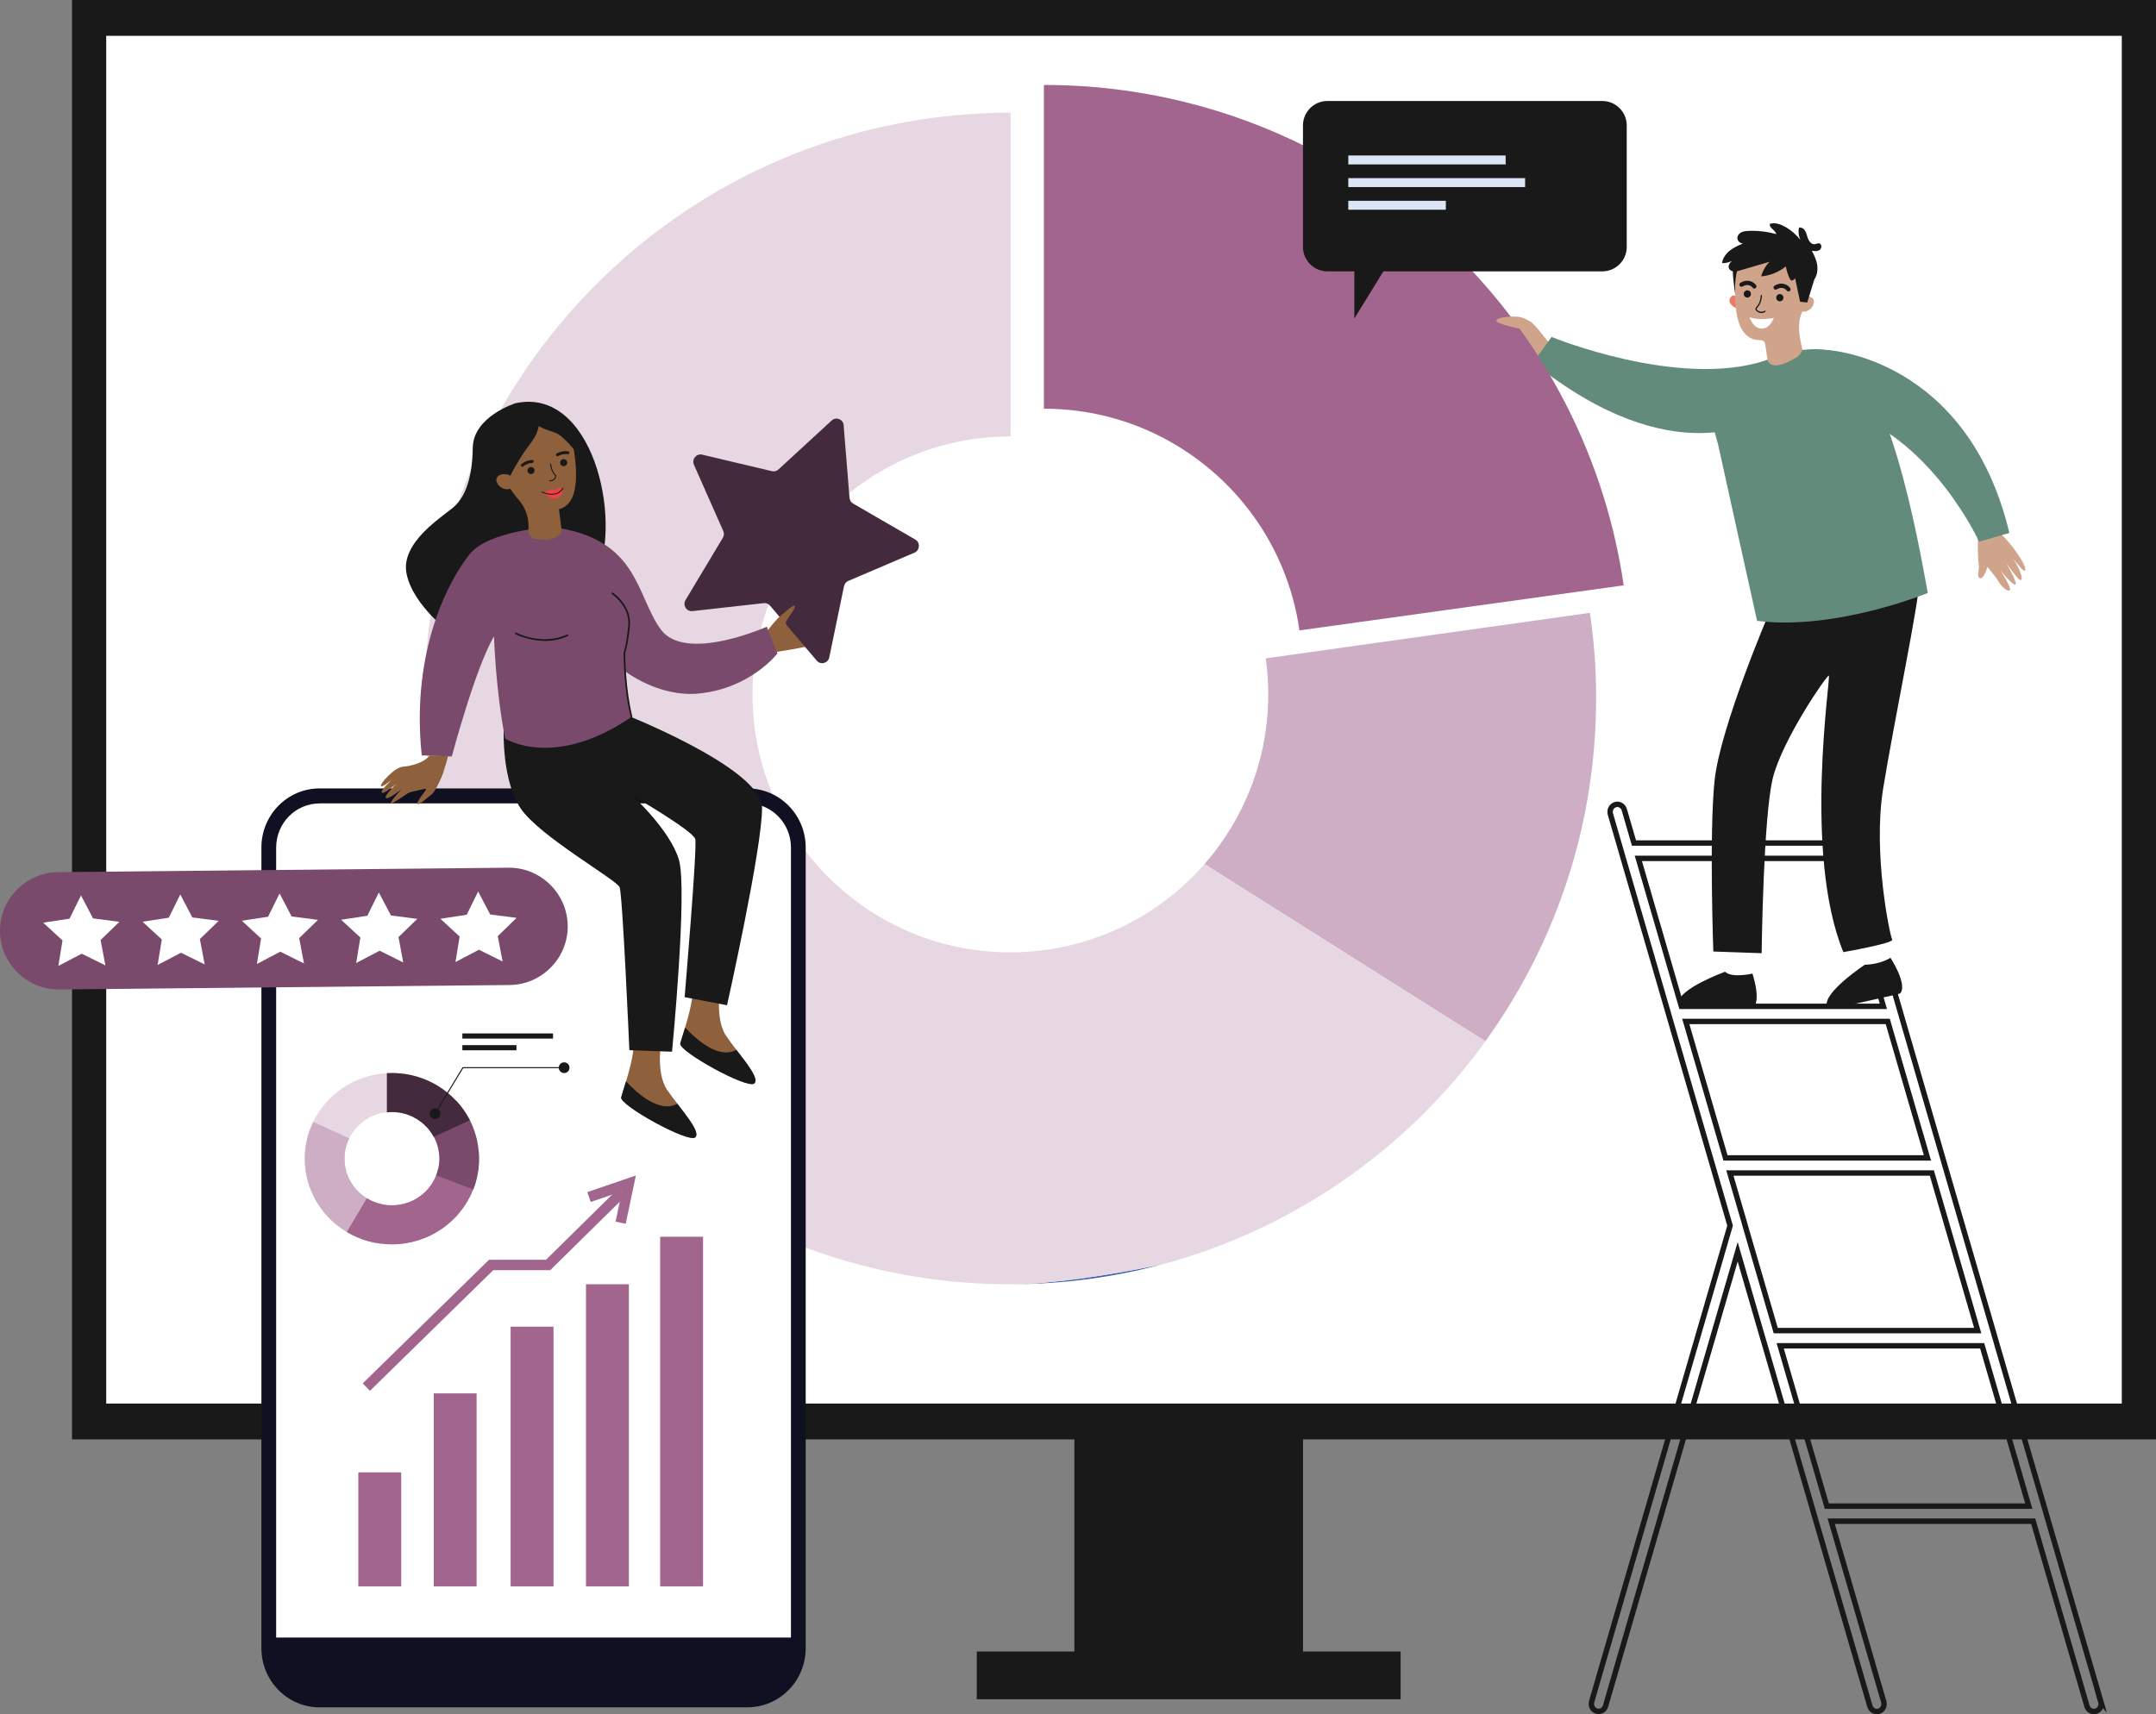
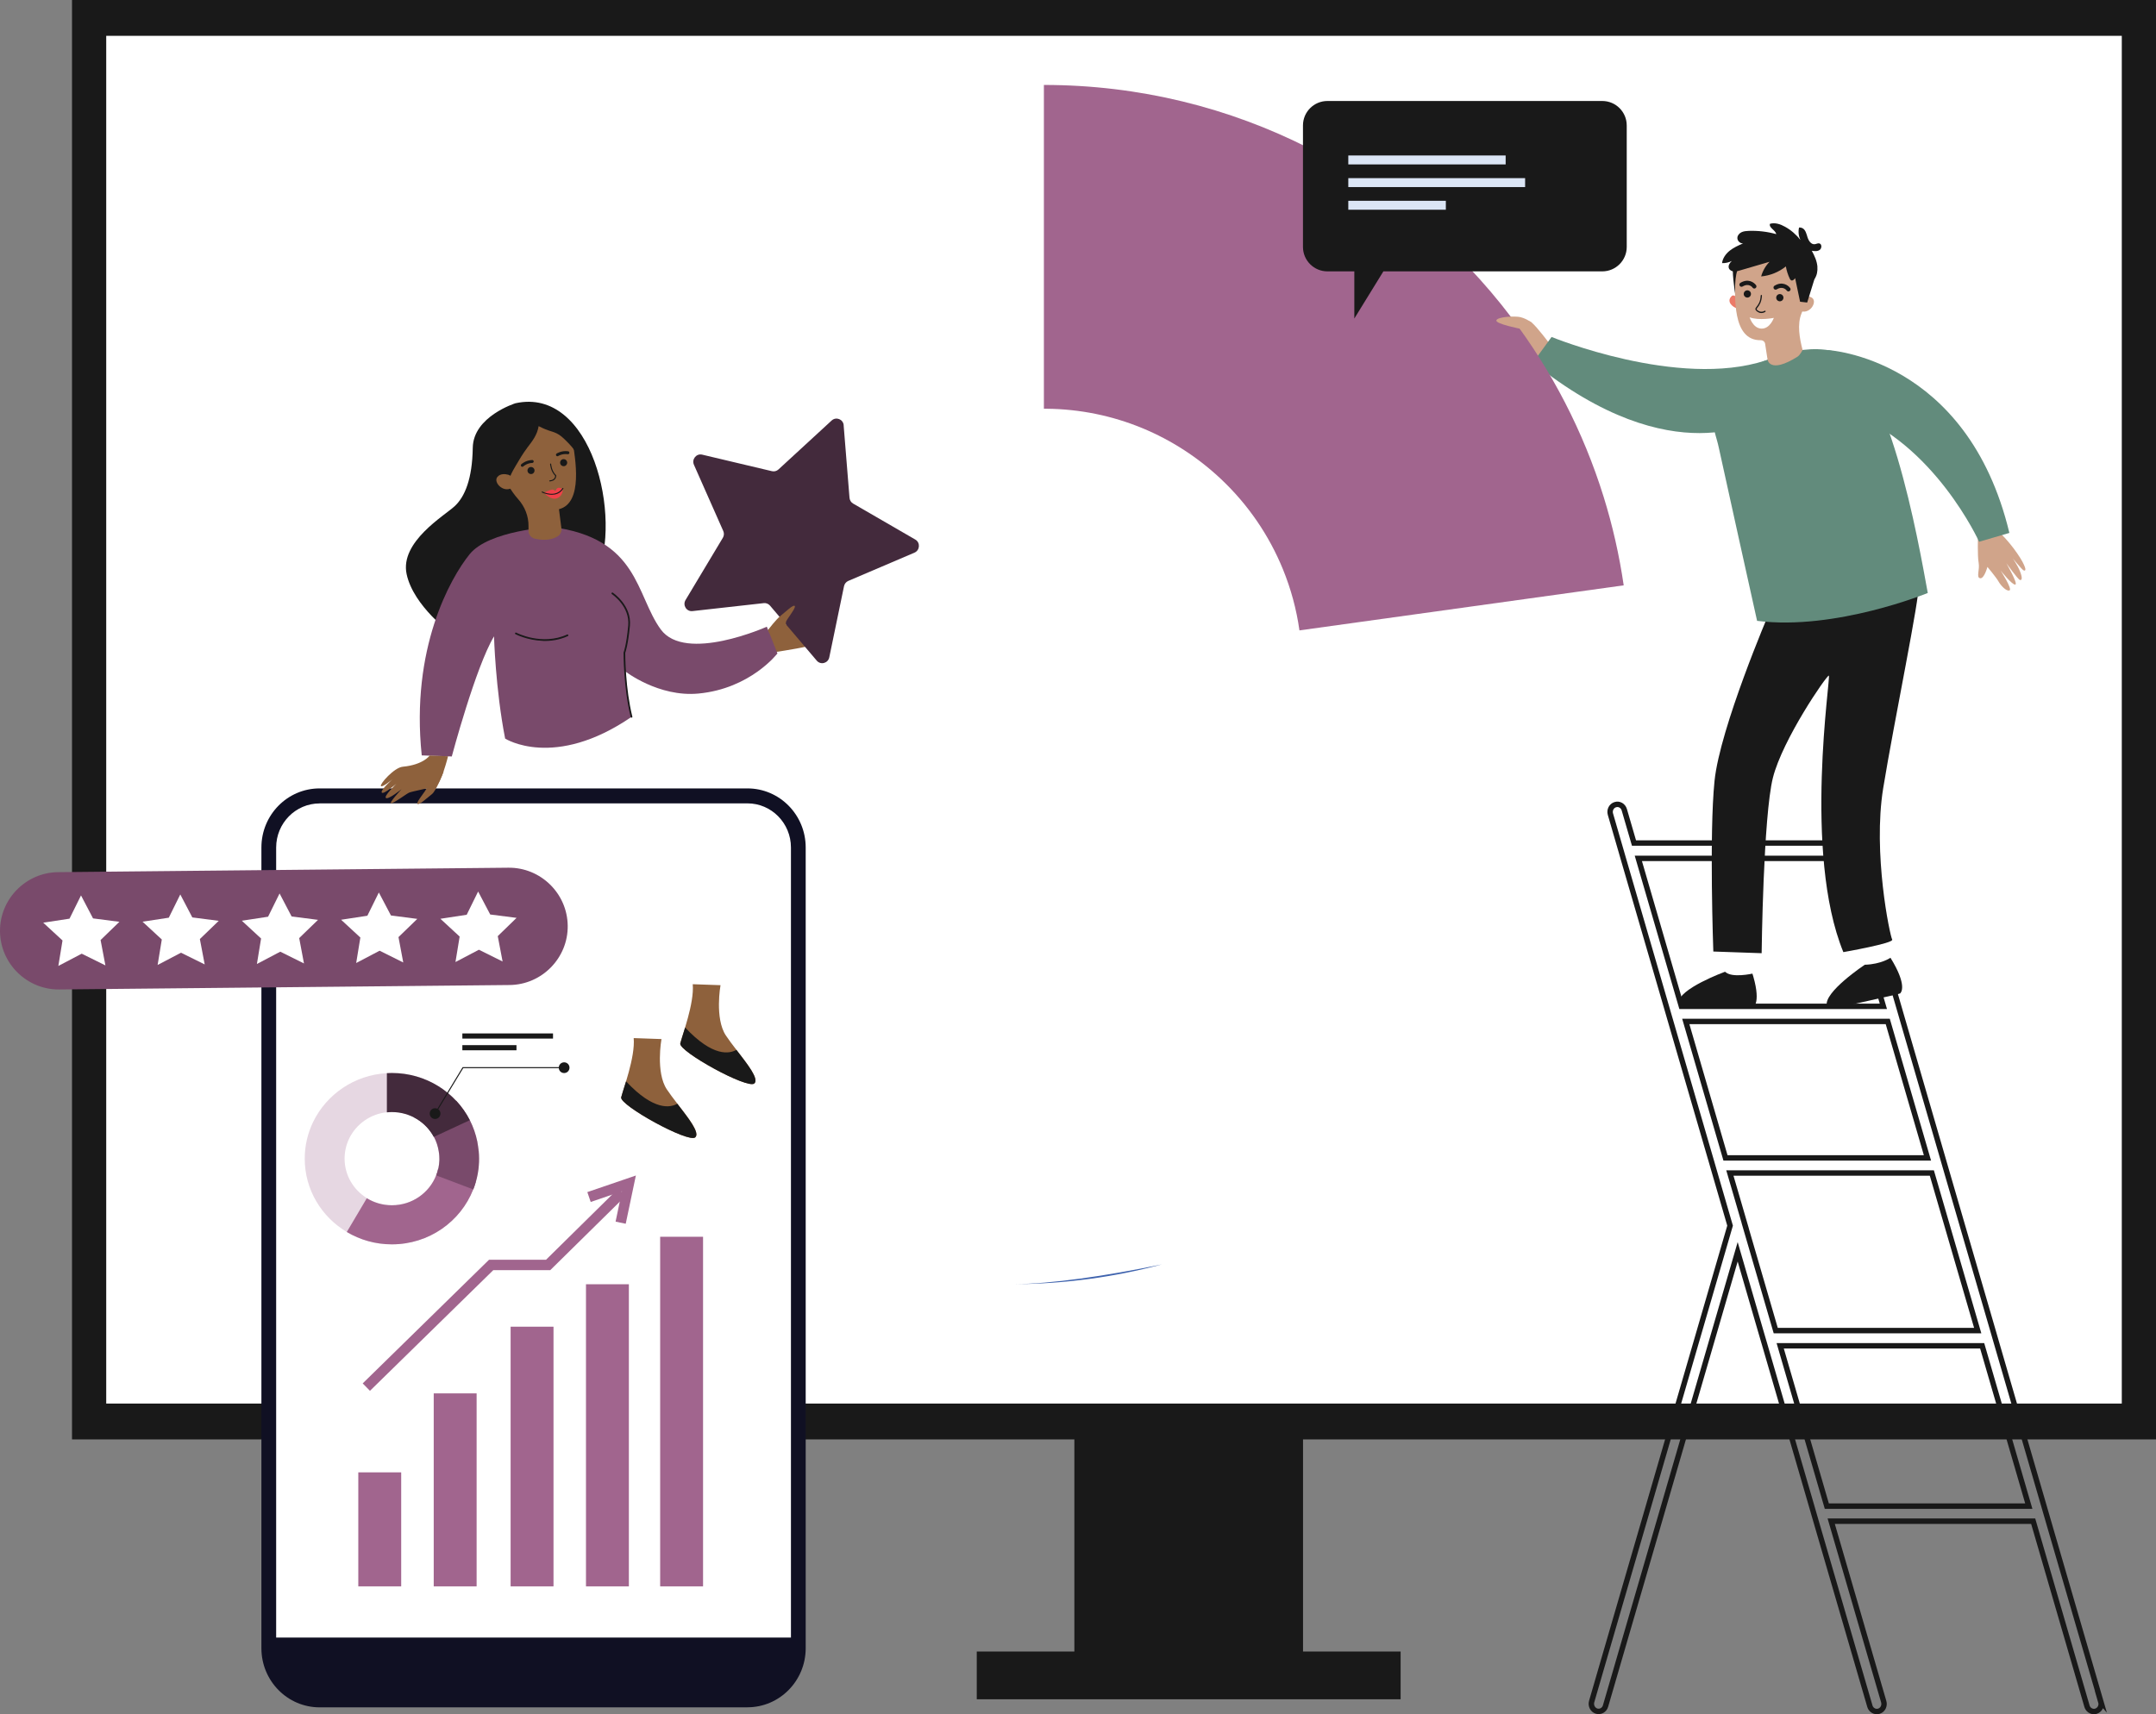
<svg xmlns="http://www.w3.org/2000/svg" viewBox="0 0 397.62 316.24">
  <rect x="0" y="0" width="397.62" height="316.24" fill="#808080" stroke="none" />
  <defs>
    <style>.d{fill:#fff;}.e{fill:#8e613c;}.f{fill:#d0a48a;}.g{fill:#ef4048;}.h{fill:#dbe5f5;}.i{fill:none;stroke:#191919;stroke-miterlimit:10;}.j{fill:#e6d7e2;}.k{fill:#794a6b;}.l{fill:#101023;}.m{fill:#628b7c;}.n{fill:#3f63ae;}.o{fill:#a1658e;}.p{fill:#191919;}.q{fill:#ceaec5;}.r{fill:#ec7a68;}.s{fill:#432a3c;}</style>
  </defs>
  <g id="a" />
  <g id="b">
    <g id="c">
      <g>
        <rect class="p" x="198.14" y="249.81" width="42.17" height="58.16" />
        <rect class="p" x="180.14" y="304.66" width="78.17" height="8.81" />
        <rect class="p" x="13.28" width="384.34" height="265.53" />
        <rect class="d" x="19.59" y="6.61" width="371.72" height="252.31" />
        <path class="n" d="M187.02,236.9c6.94-.09,16.56-1.44,27.25-3.65-8.7,2.33-17.83,3.59-27.25,3.65Z" />
-         <path class="q" d="M294.36,128.84c0,23.62-7.58,45.47-20.43,63.25l-51.79-32.69c7.32-8.37,11.76-19.33,11.76-31.32,0-2.25-.16-4.46-.46-6.63l59.78-8.4c.76,5.15,1.15,10.43,1.15,15.79Z" />
        <path class="i" d="M387.46,313.94l-9.69-33.31-.81-2.8-8.6-29.58-.81-2.8-8.46-29.07-.81-2.8-7.32-25.17-.81-2.8-7.94-27.29-.81-2.8-1.79-6.15c-.21-.74-.96-1.16-1.67-.93-.71,.22-1.1,1-.89,1.74l1.55,5.34h-37.25l-1.79-6.15c-.22-.74-.95-1.16-1.67-.93-.71,.22-1.1,1.01-.89,1.74l1.55,5.34,.43,1.48,.38,1.32h0l7.94,27.29,.6,2.07,.21,.72h0l7.32,25.17,.09,.3,.72,2.49h0l2.83,9.74-6.29,21.63-.81,2.79-7.32,25.17-.81,2.79-7.94,27.29-.81,2.79-1.55,5.34c-.21,.74,.19,1.52,.89,1.75,.72,.22,1.46-.19,1.67-.93l1.79-6.15,.81-2.79,7.94-27.29,.81-2.79,7.32-25.17,.81-2.79,4.89-16.82,4.22,14.52,.43,1.47,.39,1.33h0l8.6,29.58h0l.39,1.35,.42,1.45,9.93,34.12c.17,.6,.71,.99,1.28,.99,.13,0,.26-.02,.39-.06,.71-.22,1.1-1,.89-1.74l-9.69-33.31h37.25l9.92,34.12c.17,.6,.71,.99,1.28,.99,.13,0,.26-.02,.39-.06,.71-.23,1.11-1,.89-1.74Zm-85.31-155.59h37.25l7.94,27.29h-37.25l-7.94-27.29Zm8.75,30.08h37.25l7.32,25.17h-37.25l-7.32-25.17Zm10.97,37.7l-1.4-4.81-1.44-4.93h37.25l8.46,29.07h-37.25l-5.63-19.33Zm15.04,51.71l-8.6-29.58h37.25l8.6,29.58h-37.25Z" />
        <path class="f" d="M285.64,63.22s-2.13-2.85-3.14-3.71c-1.01-.86-1.75,.41-1.75,.41,0,0-2.49-.49-3.27-.81-.78-.32-2.33-.55-2.62-.02-.29,.54,3.58,1.83,3.58,1.83,0,0-3.37-.78-3.74-.34-.38,.44,3.76,2.04,3.76,2.04,0,0-3.55-1-3.9-.84-.35,.16-.16,.6,1.01,1.25,1.17,.65,2.53,1.02,2.53,1.02,0,0-2.55-.52-2.88-.48s-.75,.33,1.08,1.12c1.84,.79,6.09,1.86,8.44,1.55l.89-3.02Z" />
        <path class="f" d="M364.79,98.95s-.12,3.56,.12,4.86c.24,1.3-.49,2.72,.27,2.86,.76,.14,1.35-2.09,1.35-2.09,0,0,1.63,1.94,2.04,2.68,.41,.74,1.47,1.89,2.04,1.65,.56-.24-1.65-3.67-1.65-3.67,0,0,2.14,2.71,2.71,2.6,.57-.11-1.66-3.95-1.66-3.95,0,0,2.14,3,2.52,3.1,.37,.1,.5-.37,0-1.61-.5-1.24-1.34-2.38-1.34-2.38,0,0,1.66,2,1.95,2.18,.28,.17,.79,.21-.15-1.55-.94-1.76-3.59-5.26-5.62-6.49l-2.58,1.8Z" />
        <path class="p" d="M323.05,179.12s-1.92,.77-4.91,.14c0,0-8.7,3.18-8.57,5.77,0,0-.43,.74,3.49,.79,3.92,.04,10,.19,10.17,.11,.17-.08,1.71-1.01-.19-6.81h0Z" />
        <path class="d" d="M318.15,179.26l-1.34-8.48,6.33-.61,.08,9.43s-3.86,.89-5.06-.34h0Z" />
        <path class="d" d="M343.91,177.96l-3.28-7.93,6.01-2.07,2.15,9.37s-3.43,1.55-4.88,.63h0Z" />
        <path class="p" d="M348.65,176.68s-1.69,1.2-4.74,1.29c0,0-7.72,5.13-6.98,7.61,0,0-.24,.82,3.58-.05,3.82-.87,9.77-2.15,9.92-2.27,.14-.12,1.43-1.38-1.78-6.58h0Z" />
        <path class="p" d="M326.28,113.05s-9.08,21.19-10.08,31.03c-1,9.84-.22,31.45-.22,31.45l8.91,.31s.3-25.3,2.08-32.37c1.78-7.07,9.88-18.86,10.31-18.84,.44,.02-4.8,32.75,2.68,51.01,0,0,9.42-1.65,9.01-2.32-.42-.67-3.61-15.93-1.66-27.93,1.95-12,6.9-35.86,6.51-37.41-.38-1.55-27.55,5.08-27.55,5.08h0Z" />
        <g>
          <path class="m" d="M323.29,67.65s7.4-4.46,14.69-2.91c10.16,2.17,15.88,35.55,17.55,44.65,0,0-17.01,6.98-31.48,5.14,0,0-6.79-30.6-7.05-31.9-.77-3.89-4.08-8.54,6.29-14.99h0Z" />
          <path class="m" d="M337.08,64.58s25.72,1.32,33.5,33.73l-5.58,1.63s-8.28-18.25-24.2-23.92l-3.73-11.44Z" />
          <path class="m" d="M324.71,77.25s-16.02,10.51-41.98-10.39l3.42-4.7s23.36,9.59,39.42,4.35l-.86,10.74Z" />
        </g>
        <path class="r" d="M320.46,55.04s-.65-.83-1.08-.43c-1.09,1,.17,2.07,.97,2.27l.11-1.83h0Z" />
        <path class="f" d="M319.93,51.84h0c-.01-.09-.02-.18-.03-.27-.33-4.09,2.85-7.66,7.02-7.73,3.48-.06,6.53,2.46,7.13,5.89,.22,1.27,.1,2.51-.29,3.62-.52,1.72-.99,3.19-1.5,4.43-.86,2.04-.37,4.64,.18,6.78,0,0-.44,.93-.95,1.25-5.17,3.25-5.51,.52-5.51,.52l-.44-2.86c-.04-.41-.39-.71-.81-.71h0c-5.45,.09-4.61-8.49-4.81-10.93h0Z" />
        <path class="p" d="M327.58,54.97c-.03-.37,.24-.69,.61-.72,.37-.03,.69,.24,.72,.61,.03,.37-.24,.69-.61,.72-.37,.03-.69-.24-.72-.61h0Z" />
        <path class="p" d="M321.59,54.28c-.03-.37,.24-.69,.61-.72,.37-.03,.69,.24,.72,.61,.03,.37-.24,.69-.61,.72-.37,.03-.69-.24-.72-.61h0Z" />
        <path class="p" d="M329.87,53.75c.07,0,.13-.03,.19-.07,.18-.12,.22-.37,.09-.54-.38-.53-1.47-1.3-2.89-.43-.18,.11-.24,.35-.13,.54,.11,.18,.35,.24,.54,.13,1.17-.71,1.83,.18,1.85,.22,.08,.11,.22,.17,.35,.16h0Z" />
        <path class="p" d="M323.57,53.22c.07,0,.14-.03,.2-.07,.17-.13,.22-.37,.09-.54-.38-.53-1.47-1.3-2.89-.43-.18,.11-.24,.35-.13,.54,.11,.18,.35,.24,.54,.13,1.17-.71,1.83,.18,1.85,.22,.08,.11,.22,.17,.35,.16h0Z" />
        <path class="f" d="M331.77,55.52c.1-.24,.28-.43,.51-.55,.48-.24,1.33-.53,1.97,.02,.95,.8-.62,3.27-2.46,2.26,0,0-.54-.46-.03-1.73h0Z" />
        <path class="p" d="M324.37,57.66c.66,.26,1.2-.13,1.21-.14,.05-.04,.06-.11,.02-.16-.04-.05-.11-.06-.16-.03-.03,.02-.63,.44-1.3-.08-.11-.08-.17-.16-.18-.21,0-.08,.08-.19,.2-.34,.27-.35,.73-.94,.79-2.18,0-.06-.05-.12-.11-.12-.06,0-.12,.05-.12,.11-.05,1.17-.47,1.7-.74,2.04-.15,.19-.27,.34-.24,.51,.02,.12,.1,.24,.27,.37,.13,.1,.25,.17,.38,.22h0Z" />
        <path class="d" d="M327.14,58.64s-2.68,.55-4.46-.1c0,0,.6,2.04,2.18,2.08,1.59,.04,2.28-1.98,2.28-1.98h0Z" />
        <path class="p" d="M320.85,48.98s-.96,.8-.86,5.15c0,0-.74-4.79-.25-5.36,.49-.57,1.11,.22,1.11,.22h0Z" />
        <g>
          <polygon class="p" points="334.83 50.84 333.29 55.81 331.98 55.66 330.69 49.51 334.83 50.84 334.83 50.84" />
          <path class="p" d="M335.18,49.23c-.08-1.05-.53-2.04-1.04-2.97,.5,.08,1.05,.14,1.46-.16,.41-.3,.42-1.08-.07-1.2-.28-.07-.56,.12-.86,.15-.66,.07-1.12-.64-1.32-1.28-.2-.64-.36-1.39-.95-1.69-.19-.09-.4-.13-.61-.11-.18,.77-.08,1.59,.25,2.3-.76-.99-1.73-1.83-2.83-2.44-.85-.48-1.86-.82-2.79-.54-.22,.75,1.02,1.14,1.16,1.9-1.65-.46-3.36-.66-5.07-.6-.44,.02-.89,.05-1.29,.23-.4,.18-.75,.54-.8,.98-.07,.58,.47,1.14,1.05,1.1-.85,.37-1.72,.75-2.45,1.33-.73,.58-1.32,1.39-1.43,2.31,.62,.02,1.25-.12,1.8-.4-.38,.34-.72,.86-.54,1.34,.13,.35,.52,.56,.89,.6,.38,.03,.75-.07,1.11-.18,1.84-.54,3.67-1.07,5.5-1.61-.73,.75-1.27,1.69-1.55,2.7,1.66-.15,3.27-.8,4.56-1.84,.13,.78,.38,1.55,.72,2.26,.05,.11,.12,.23,.23,.29,.36,.21,.67-.33,1.01-.58,.41-.3,1.01-.15,1.45,.11,.77,.44,1.29,1.08,1.91,.17,.42-.61,.55-1.44,.49-2.16h0Z" />
        </g>
        <path class="o" d="M299.45,107.98l-59.8,8.31c-.55-3.93-1.59-7.7-3.04-11.26-2.58-6.33-6.48-11.98-11.37-16.6-8.43-7.98-19.77-12.92-32.26-13.03-.15,0-.31,0-.46,0V15.67c35.21,0,66.49,16.84,86.22,42.9,7.46,9.85,13.26,21.01,17.01,33.08,1.64,5.28,2.88,10.72,3.7,16.32Z" />
        <path class="f" d="M280.45,58.51c-1.02-.25-4.25-.09-4.48,.58-.23,.67,4.6,1.6,4.6,1.6l1.93-1.13s-.84-.74-2.05-1.04Z" />
        <path class="p" d="M295.5,18.63h-50.69c-2.49,0-4.51,2.02-4.51,4.51v22.41c0,2.49,2.02,4.51,4.51,4.51h4.96v8.7l5.36-8.7h40.37c2.49,0,4.51-2.02,4.51-4.51V23.14c0-2.49-2.02-4.51-4.51-4.51h0Z" />
        <g>
          <rect class="h" x="248.66" y="28.68" width="29.02" height="1.65" />
          <rect class="h" x="248.66" y="32.86" width="32.61" height="1.65" />
          <rect class="h" x="248.66" y="37.04" width="17.99" height="1.65" />
        </g>
-         <path class="j" d="M222.14,159.4c-.82,.94-1.69,1.85-2.58,2.73-8.52,8.32-20.14,13.47-32.97,13.55-.1,0-.2,0-.3,0-3.67,0-7.24-.41-10.68-1.2h0c-5.05-1.16-9.79-3.14-14.08-5.77-13.65-8.37-22.75-23.43-22.75-40.61,0-26.29,21.31-47.6,47.6-47.6V20.79c-59.69,0-108.07,48.38-108.07,108.07,0,43.77,26.03,81.47,63.45,98.46,3.92,1.78,7.96,3.33,12.11,4.64h0c10.23,3.22,21.12,4.95,32.42,4.95,.24,0,.49,0,.73,0,6.94-.09,16.56-1.44,27.25-3.65,14.42-3.85,27.65-10.61,39.03-19.61,7.83-6.19,14.78-13.45,20.64-21.55l-51.79-32.69Z" />
        <path class="d" d="M61.91,146.83h75.65c5.34,0,9.67,4.33,9.67,9.67v144c0,7.22-5.86,13.08-13.08,13.08H67.34c-9.8,0-17.76-7.96-17.76-17.76V159.17c0-6.81,5.53-12.34,12.34-12.34Z" />
        <path class="l" d="M137.86,314.96H58.95c-5.93,0-10.74-4.88-10.74-10.9V156.34c0-6.02,4.81-10.9,10.74-10.9h78.9c5.93,0,10.74,4.88,10.74,10.9v147.71c0,6.02-4.81,10.9-10.74,10.9ZM58.95,148.21c-4.43,0-8.02,3.64-8.02,8.14v147.71c0,4.49,3.59,8.14,8.02,8.14h78.9c4.43,0,8.02-3.64,8.02-8.14V156.34c0-4.49-3.59-8.14-8.02-8.14H58.95Z" />
        <path class="l" d="M49.57,302.09h97.67v3.18c0,4.58-3.72,8.31-8.31,8.31H60.27c-5.9,0-10.7-4.79-10.7-10.7v-.79h0Z" />
        <path class="e" d="M140.72,117.02s.68-.8,1.74-1.17,4.33-1.05,4.82-1.29c.49-.23,2.74-2,3.27-2.03,.53-.03-1.86,2.63-1.86,2.63,0,0,2.36-1.99,2.84-1.67,.48,.31-1.87,2.67-1.87,2.67,0,0,2.33-2.09,2.66-1.68,.33,.41-1.91,2.47-1.91,2.47,0,0,1.83-1.6,2.09-1.27,.25,.33-2.4,3.25-3.97,3.63-1.57,.38-6.56,1.14-6.56,1.14l-1.24-3.43h0Z" />
        <path class="e" d="M121.99,191.69s-1.1,6.12,.99,9.27c2.09,3.15,6.47,7.71,5.25,8.84-1.21,1.13-14.01-5.93-13.66-7.38,.34-1.45,2.61-7.38,2.3-10.92l5.13,.18h0Z" />
        <path class="p" d="M115.46,199.48c-.41,1.34-.77,2.43-.9,2.95-.35,1.45,12.45,8.51,13.66,7.38,.9-.84-1.28-3.56-3.31-6.2-1.22,.71-4.29,1.4-9.45-4.13h0Z" />
        <path class="e" d="M132.88,181.75s-1.1,6.12,.99,9.27c2.09,3.16,6.47,7.71,5.25,8.84-1.21,1.13-14.01-5.93-13.66-7.38,.34-1.45,2.61-7.38,2.3-10.92l5.13,.18h0Z" />
        <path class="p" d="M126.36,189.54c-.41,1.34-.77,2.43-.9,2.95-.34,1.45,12.45,8.51,13.66,7.38,.9-.84-1.28-3.56-3.31-6.2-1.23,.71-4.29,1.4-9.46-4.13h0Z" />
        <path class="p" d="M95.06,74.39s-7.78,2.43-7.87,8.21c-.09,5.78-1.46,9.03-3.34,10.78-1.88,1.75-10.12,6.57-8.86,12.52,1.26,5.95,8.35,11.05,8.35,11.05,0,0,21.67,.82,26.62-10.36,4.95-11.18-.85-35.3-14.9-32.2h0Z" />
-         <path class="p" d="M92.89,134.89s-.31,9.12,3.14,14.25c3.45,5.12,17.69,13.15,18.24,14.53,.56,1.38,1.8,30.06,1.8,30.06l7.87,.28s2.89-29.89,1.27-35.4c-1.62-5.51-8.66-11.9-8.66-11.9,0,0,11.27,6.54,11.67,8.07,.4,1.53-1.96,29.17-1.96,29.17l7.82,1.49s6.5-29,6.46-36.43c-.04-7.42-26.24-17.6-26.24-17.6l-21.43,3.49h0Z" />
        <path class="k" d="M101.67,97.21s-11.5,.61-15.06,5.03c-3.57,4.42-10.9,17.42-8.83,37.11l5.54,.2s4.4-16.52,7.79-22.16c0,0,.26,9.7,2.05,18.86,0,0,9.03,5.78,23.32-4.01l-.77-3.96-.41-4.44s6.15,4.8,13.52,4.1c9.61-.91,14.56-7.4,14.56-7.4l-1.96-4.93s-15.01,6.73-19.56,.5c-4.64-6.35-4.01-16.85-20.18-18.91h0Z" />
        <path class="p" d="M116.46,132.4h.05c.08-.03,.13-.11,.11-.2-1.29-5.16-1.31-11.29-1.31-11.76,.08-.21,.53-1.53,.86-4.98,.37-3.79-3.12-6.1-3.15-6.13-.07-.05-.17-.03-.22,.05-.05,.07-.03,.17,.05,.22,.03,.02,3.36,2.24,3.01,5.83-.35,3.66-.84,4.91-.85,4.92,0,.02-.01,.04-.01,.06,0,.06-.02,6.48,1.32,11.86,.02,.07,.08,.12,.15,.12h0Z" />
        <path class="p" d="M100.08,118.23c1.43,.05,3.04-.15,4.65-.89,.08-.04,.11-.13,.08-.21-.04-.08-.13-.11-.21-.08-4.65,2.12-9.35-.31-9.39-.34-.08-.04-.17-.01-.21,.07-.04,.08-.01,.17,.07,.21,.03,.02,2.18,1.13,5.02,1.23h0Z" />
        <path class="e" d="M96.81,75.03c-3.68,.71-6.3,4.12-6.03,7.86,.09,1.23,.47,2.36,1.06,3.34,1.34,2.45,2.45,4.43,3.69,5.81,1.26,1.4,1.98,3.2,1.94,5.08v.75c-.02,.71,.46,1.34,1.16,1.5,2.15,.49,3.5,.03,4.24-.45,.48-.3,.74-.86,.67-1.42l-.45-3.57c4.59-1.14,2.9-9.67,2.58-12.21h0c0-.09-.02-.19-.03-.29-.53-4.26-4.55-7.23-8.83-6.41h0Z" />
        <path class="p" d="M97.22,82.63c-.79,1.04-1.45,2.17-2.11,3.29-.7,1.19-1.41,2.45-1.43,3.83-1.32-.76-2.26-2.03-3.08-3.31-.38-.59-.75-1.21-.93-1.89-.26-.96-.14-1.99-.03-2.98,.15-1.28,.33-2.62,1.05-3.68,.48-.71,1.17-1.24,1.9-1.7,1.69-1.06,3.66-1.72,5.65-1.69,1.99,.03,4,.79,5.37,2.24,1.76,1.87,2.27,4.56,2.7,7.09-.39-1.02-1.2-1.82-1.98-2.59-.51-.5-1.04-1-1.68-1.3-1.1-.51-1.37-.34-3.31-1.33-.27,1.63-1.13,2.72-2.12,4.01h0Z" />
        <path class="e" d="M94.36,88.02c-.15-.22-.38-.38-.64-.45-.54-.14-1.47-.25-2.01,.44-.8,1.02,1.33,3.21,2.99,1.78,0,0,.45-.58-.34-1.77h0Z" />
        <path class="p" d="M104.6,85.33c-.01-.36-.31-.64-.67-.63-.36,0-.64,.31-.63,.67,.01,.36,.31,.64,.67,.63,.36,0,.64-.31,.64-.67h0Z" />
        <path class="p" d="M98.58,86.78c-.01-.36-.31-.64-.67-.63-.36,0-.64,.31-.63,.67,.01,.36,.31,.64,.67,.63,.36,0,.64-.31,.63-.67h0Z" />
        <path class="g" d="M103.78,90.18s-.61-.3-.93-.15c-.31,.15-.42,.58-.42,.58,0,0-.27-.36-.67-.29-.4,.07-1.46,.57-1.46,.57,0,0,1.34,1.51,2.48,1,1.14-.51,.99-1.65,.99-1.65v-.06h0Z" />
        <path class="p" d="M102.79,91.08c-1.32,.54-2.83-.23-2.85-.24-.04-.02-.06-.08-.04-.12,.02-.04,.08-.06,.12-.04,.1,.05,2.46,1.24,3.72-.63,.03-.04,.09-.05,.13-.02,.04,.03,.05,.09,.02,.13-.32,.47-.7,.76-1.11,.93h0Z" />
        <path class="p" d="M96.34,86.11c-.08,0-.16-.02-.21-.08-.1-.11-.1-.28,0-.38,.03-.03,.81-.76,2.02-.79,.15,0,.27,.11,.28,.26,0,.15-.13,.28-.26,.28-1.01,.03-1.66,.64-1.66,.64-.05,.05-.11,.07-.17,.07h0Z" />
        <path class="p" d="M102.78,84.17c-.08,0-.15-.05-.2-.12-.08-.12-.05-.29,.07-.38,.04-.02,.93-.6,2.13-.42,.15,.02,.25,.16,.23,.31-.02,.15-.17,.25-.31,.23-1-.15-1.74,.33-1.75,.33-.06,.04-.12,.05-.18,.04h0Z" />
        <path class="p" d="M102.03,88.64c-.16,.08-.37,.15-.64,.17-.05,0-.1-.04-.1-.09,0-.05,.03-.1,.09-.1,.92-.07,1.01-.69,1.01-.84-.86-.84-.94-2.13-.94-2.18,0-.05,.04-.1,.09-.1,.05,0,.1,.04,.1,.09,0,.01,.08,1.3,.92,2.08,.02,.02,.03,.04,.03,.06,0,0,.02,.61-.55,.91h0Z" />
        <path class="e" d="M82.63,139.52s-1.27,5.14-2.34,5.5c-1.07,.36-4.35,.98-4.84,1.2-.5,.22-2.78,1.95-3.31,1.97-.53,.02,1.91-2.6,1.91-2.6,0,0-2.4,1.95-2.87,1.62-.47-.32,1.92-2.63,1.92-2.63,0,0-2.37,2.05-2.69,1.63-.32-.42,1.95-2.44,1.95-2.44,0,0-1.86,1.57-2.11,1.23-.25-.34,2.42-3.41,4.03-3.56,3.8-.36,4.96-2.06,4.96-2.06l3.39,.13h0Z" />
        <path class="e" d="M81.72,142.57s-1.26,3.33-2.1,3.96c-.84,.63-2.38,2.12-2.64,1.75-.26-.37,1.77-2.58,1.68-2.92-.09-.33,.99-1.12,.99-1.12l2.18-1.97-.11,.3Z" />
        <path class="s" d="M155.59,78.47l1.08,13.36c.04,.44,.28,.84,.66,1.06l11.47,6.64c.96,.55,.87,1.98-.15,2.42l-12.2,5.21c-.4,.17-.7,.54-.79,.97l-2.72,13.13c-.23,1.1-1.59,1.46-2.31,.61l-8.62-10.15c-.29-.34-.72-.51-1.15-.46l-13.15,1.47c-1.1,.12-1.85-1.08-1.28-2.04l6.88-11.48c.23-.38,.26-.85,.08-1.25l-5.41-12.22c-.45-1.02,.45-2.13,1.52-1.87l12.87,3.05c.43,.1,.88-.02,1.2-.32l9.81-9.03c.82-.75,2.13-.23,2.22,.88Z" />
        <path class="e" d="M141.64,116.21s1.51-1.98,2.33-2.62c.83-.64,2.35-2.16,2.61-1.79,.26,.36-1.63,2.6-1.63,2.95,.01,1.39-.71,3.86-.71,3.86l-2.45-2-.16-.39Z" />
        <g>
          <rect class="o" x="66.08" y="271.61" width="7.91" height="21.03" />
          <rect class="o" x="79.99" y="257.04" width="7.91" height="35.6" />
          <rect class="o" x="94.17" y="244.74" width="7.91" height="47.9" />
          <rect class="o" x="108.07" y="236.91" width="7.91" height="55.73" />
          <rect class="o" x="121.75" y="228.15" width="7.91" height="64.49" />
        </g>
        <g>
          <polygon class="o" points="68.23 256.57 66.89 255.2 90.19 232.39 100.7 232.39 114.04 219.24 115.39 220.61 101.48 234.31 90.97 234.31 68.23 256.57" />
          <polygon class="o" points="115.4 225.75 113.53 225.36 114.7 219.76 108.94 221.73 108.32 219.91 117.27 216.85 115.4 225.75" />
        </g>
        <path class="j" d="M88.03,210.64c-.29-1.4-.76-2.74-1.4-3.99-.67-1.3-1.51-2.5-2.5-3.57-2.94-3.16-7.16-5.14-11.86-5.14-.31,0-.63,0-.93,.03-6,.34-11.12,3.92-13.58,8.98-1,2.06-1.56,4.36-1.56,6.79,0,5.73,3.1,10.75,7.75,13.52,1.74,1.04,3.7,1.76,5.8,2.09,.82,.13,1.66,.19,2.52,.19,6.84,0,12.67-4.2,14.99-10.12,.18-.46,.34-.92,.47-1.4,.33-1.17,.53-2.39,.58-3.65,0-.21,.01-.42,.01-.64,0-1.06-.11-2.1-.31-3.11Zm-7.02,3.45c-.02,.51-.09,1-.19,1.48-.1,.43-.23,.86-.38,1.26-1.26,3.22-4.44,5.5-8.15,5.5-.62,0-1.23-.06-1.82-.19-1.01-.21-1.96-.59-2.81-1.12-2.47-1.52-4.11-4.21-4.11-7.29,0-1.35,.32-2.63,.88-3.77,1.29-2.6,3.87-4.46,6.92-4.78,.31-.03,.62-.05,.93-.05,1.45,0,2.81,.35,4.01,.96,1.58,.8,2.88,2.07,3.71,3.62,.39,.72,.68,1.5,.84,2.33,.11,.55,.17,1.11,.17,1.69,0,.12,0,.23,0,.35Z" />
-         <path class="q" d="M70.46,222.16l-.7,7.2c-2.09-.32-4.05-1.05-5.8-2.09-4.64-2.77-7.75-7.79-7.75-13.52,0-2.43,.56-4.73,1.56-6.79l6.65,3.03c-.56,1.14-.88,2.41-.88,3.77,0,3.07,1.64,5.77,4.11,7.29,.85,.52,1.8,.91,2.81,1.12Z" />
        <path class="o" d="M87.74,218.03c-.14,.48-.29,.94-.47,1.4-2.32,5.92-8.16,10.12-14.99,10.12-3.04,0-5.89-.83-8.32-2.28,1.07-1.81,2.4-4.06,3.69-6.23,1.34,.83,2.93,1.3,4.63,1.3,3.72,0,6.89-2.28,8.15-5.5,.16-.41,.29-.83,.38-1.26l5.37,1.82,1.56,.64Z" />
        <path class="k" d="M88.27,212.32c0-.08-.01-.17-.02-.25-.05-.45-.12-.9-.2-1.34,0-.03,0-.06-.01-.1h0c-.29-1.4-.75-2.74-1.39-3.99-.67-1.3-1.51-2.5-2.5-3.57l-6.72,.89-1.12,2.13c1.58,.8,2.88,2.07,3.71,3.62,.45,.84,.75,1.75,.9,2.72,.02,.1,.04,.21,.05,.32,.04,.32,.06,.65,.06,.98,0,.12,0,.23,0,.35-.04,.97-.24,1.89-.58,2.75l6.84,2.59c.62-1.58,.99-3.28,1.06-5.05,0-.21,.01-.42,.01-.64,0-.48-.03-.95-.07-1.42Z" />
        <path class="s" d="M86.63,206.65l-6.63,3.08c-1.47-2.72-4.37-4.58-7.72-4.58-.31,0-.63,.02-.93,.05v-7.23c.31-.02,.62-.03,.93-.03,6.28,0,11.72,3.54,14.36,8.71Z" />
        <g>
          <path class="p" d="M79.25,205.43c0-.55,.44-.99,.99-.99s.99,.44,.99,.99-.44,.99-.99,.99-.99-.44-.99-.99Z" />
          <path class="p" d="M103.05,196.96c0-.55,.44-.99,.99-.99s.99,.44,.99,.99-.44,.99-.99,.99-.99-.44-.99-.99Z" />
          <polygon class="p" points="80.32 205.48 80.16 205.38 85.32 196.86 104.04 196.86 104.04 197.05 85.43 197.05 80.32 205.48" />
        </g>
        <rect class="p" x="85.27" y="190.64" width="16.72" height=".95" />
        <rect class="p" x="85.27" y="192.8" width="9.98" height=".95" />
        <path class="k" d="M10.93,182.53l83.06-.82c5.95-.06,10.78-4.98,10.71-10.93h0c-.06-5.95-4.98-10.77-10.93-10.71l-83.06,.82C4.76,160.95-.06,165.87,0,171.82H0c.06,5.95,4.98,10.77,10.93,10.71Z" />
        <polygon class="d" points="86.07 168.75 81.22 169.49 84.77 172.77 84 177.47 88.32 175.2 92.69 177.37 91.8 172.69 95.27 169.32 90.41 168.7 88.18 164.46 86.07 168.75" />
        <polygon class="d" points="67.75 168.93 62.91 169.67 66.46 172.95 65.69 177.65 70.01 175.38 74.37 177.55 73.49 172.87 76.96 169.51 72.1 168.88 69.87 164.64 67.75 168.93" />
        <polygon class="d" points="49.44 169.11 44.6 169.85 48.15 173.13 47.38 177.83 51.69 175.56 56.06 177.73 55.18 173.05 58.65 169.69 53.78 169.06 51.56 164.82 49.44 169.11" />
        <polygon class="d" points="31.13 169.29 26.29 170.03 29.84 173.31 29.07 178.01 33.38 175.75 37.75 177.91 36.86 173.23 40.34 169.87 35.47 169.24 33.25 165 31.13 169.29" />
        <polygon class="d" points="12.82 169.47 7.97 170.21 11.53 173.49 10.76 178.19 15.07 175.93 19.44 178.09 18.55 173.41 22.02 170.05 17.16 169.42 14.94 165.18 12.82 169.47" />
      </g>
    </g>
  </g>
</svg>